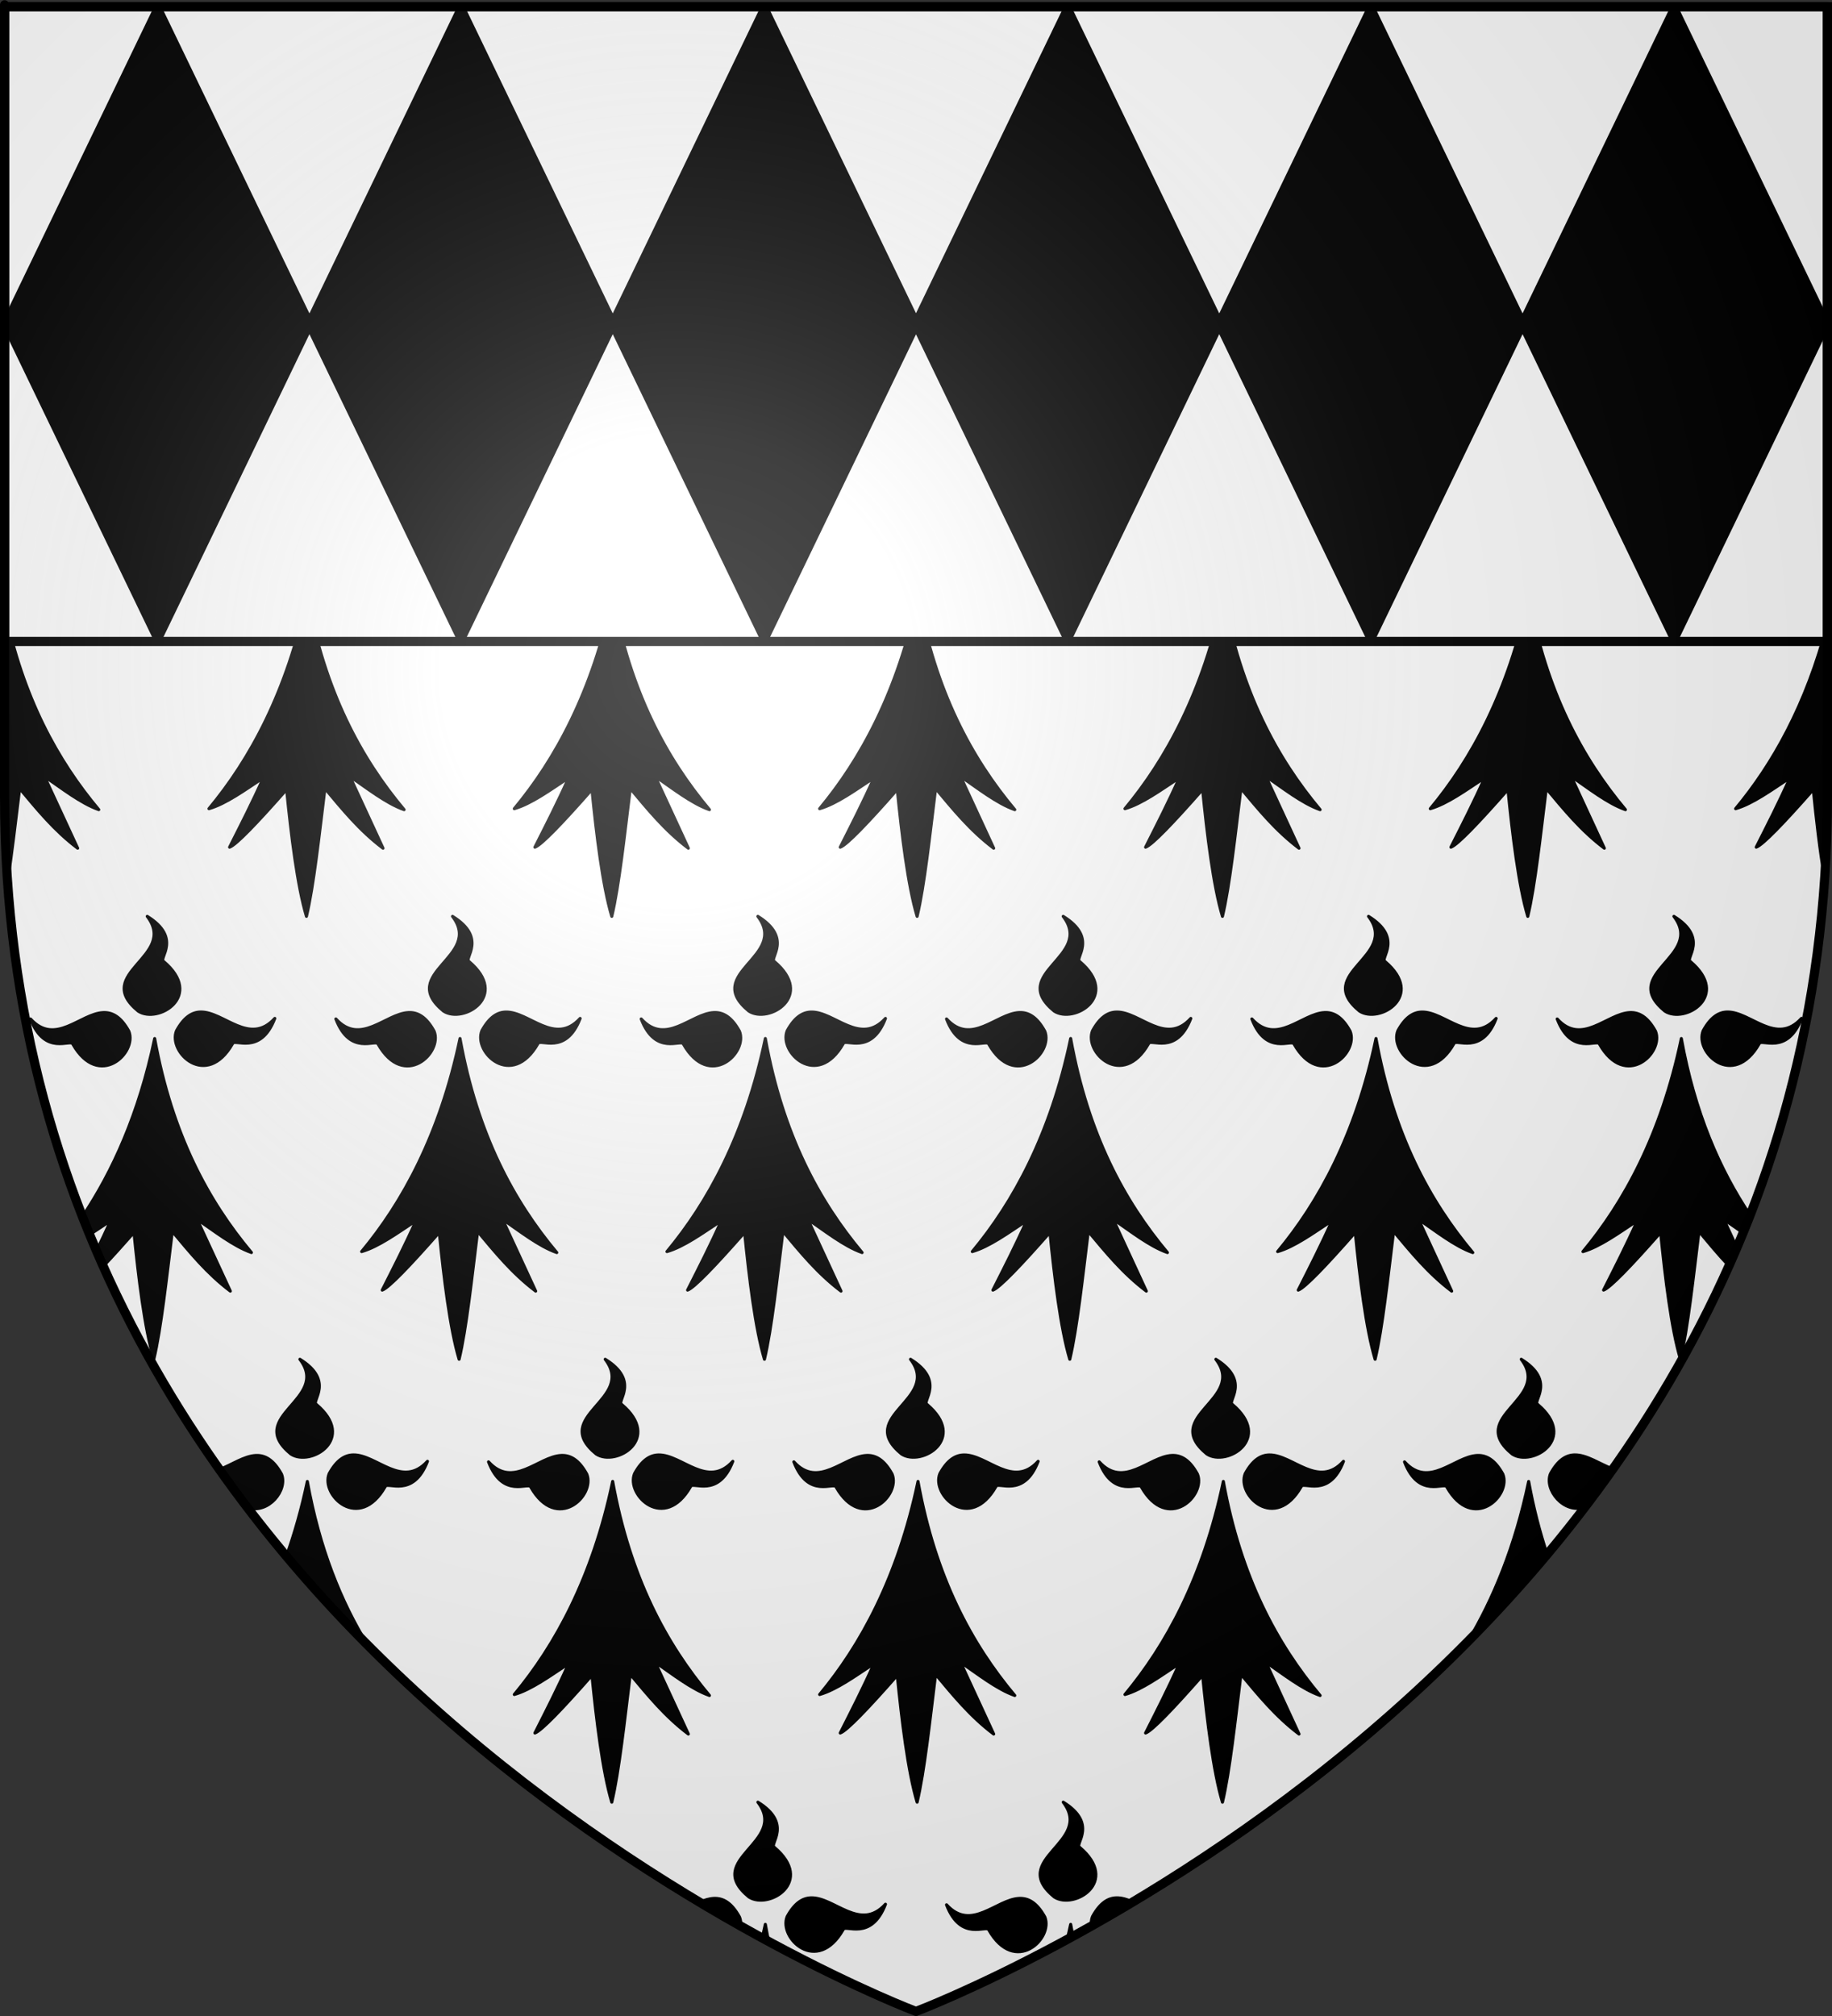
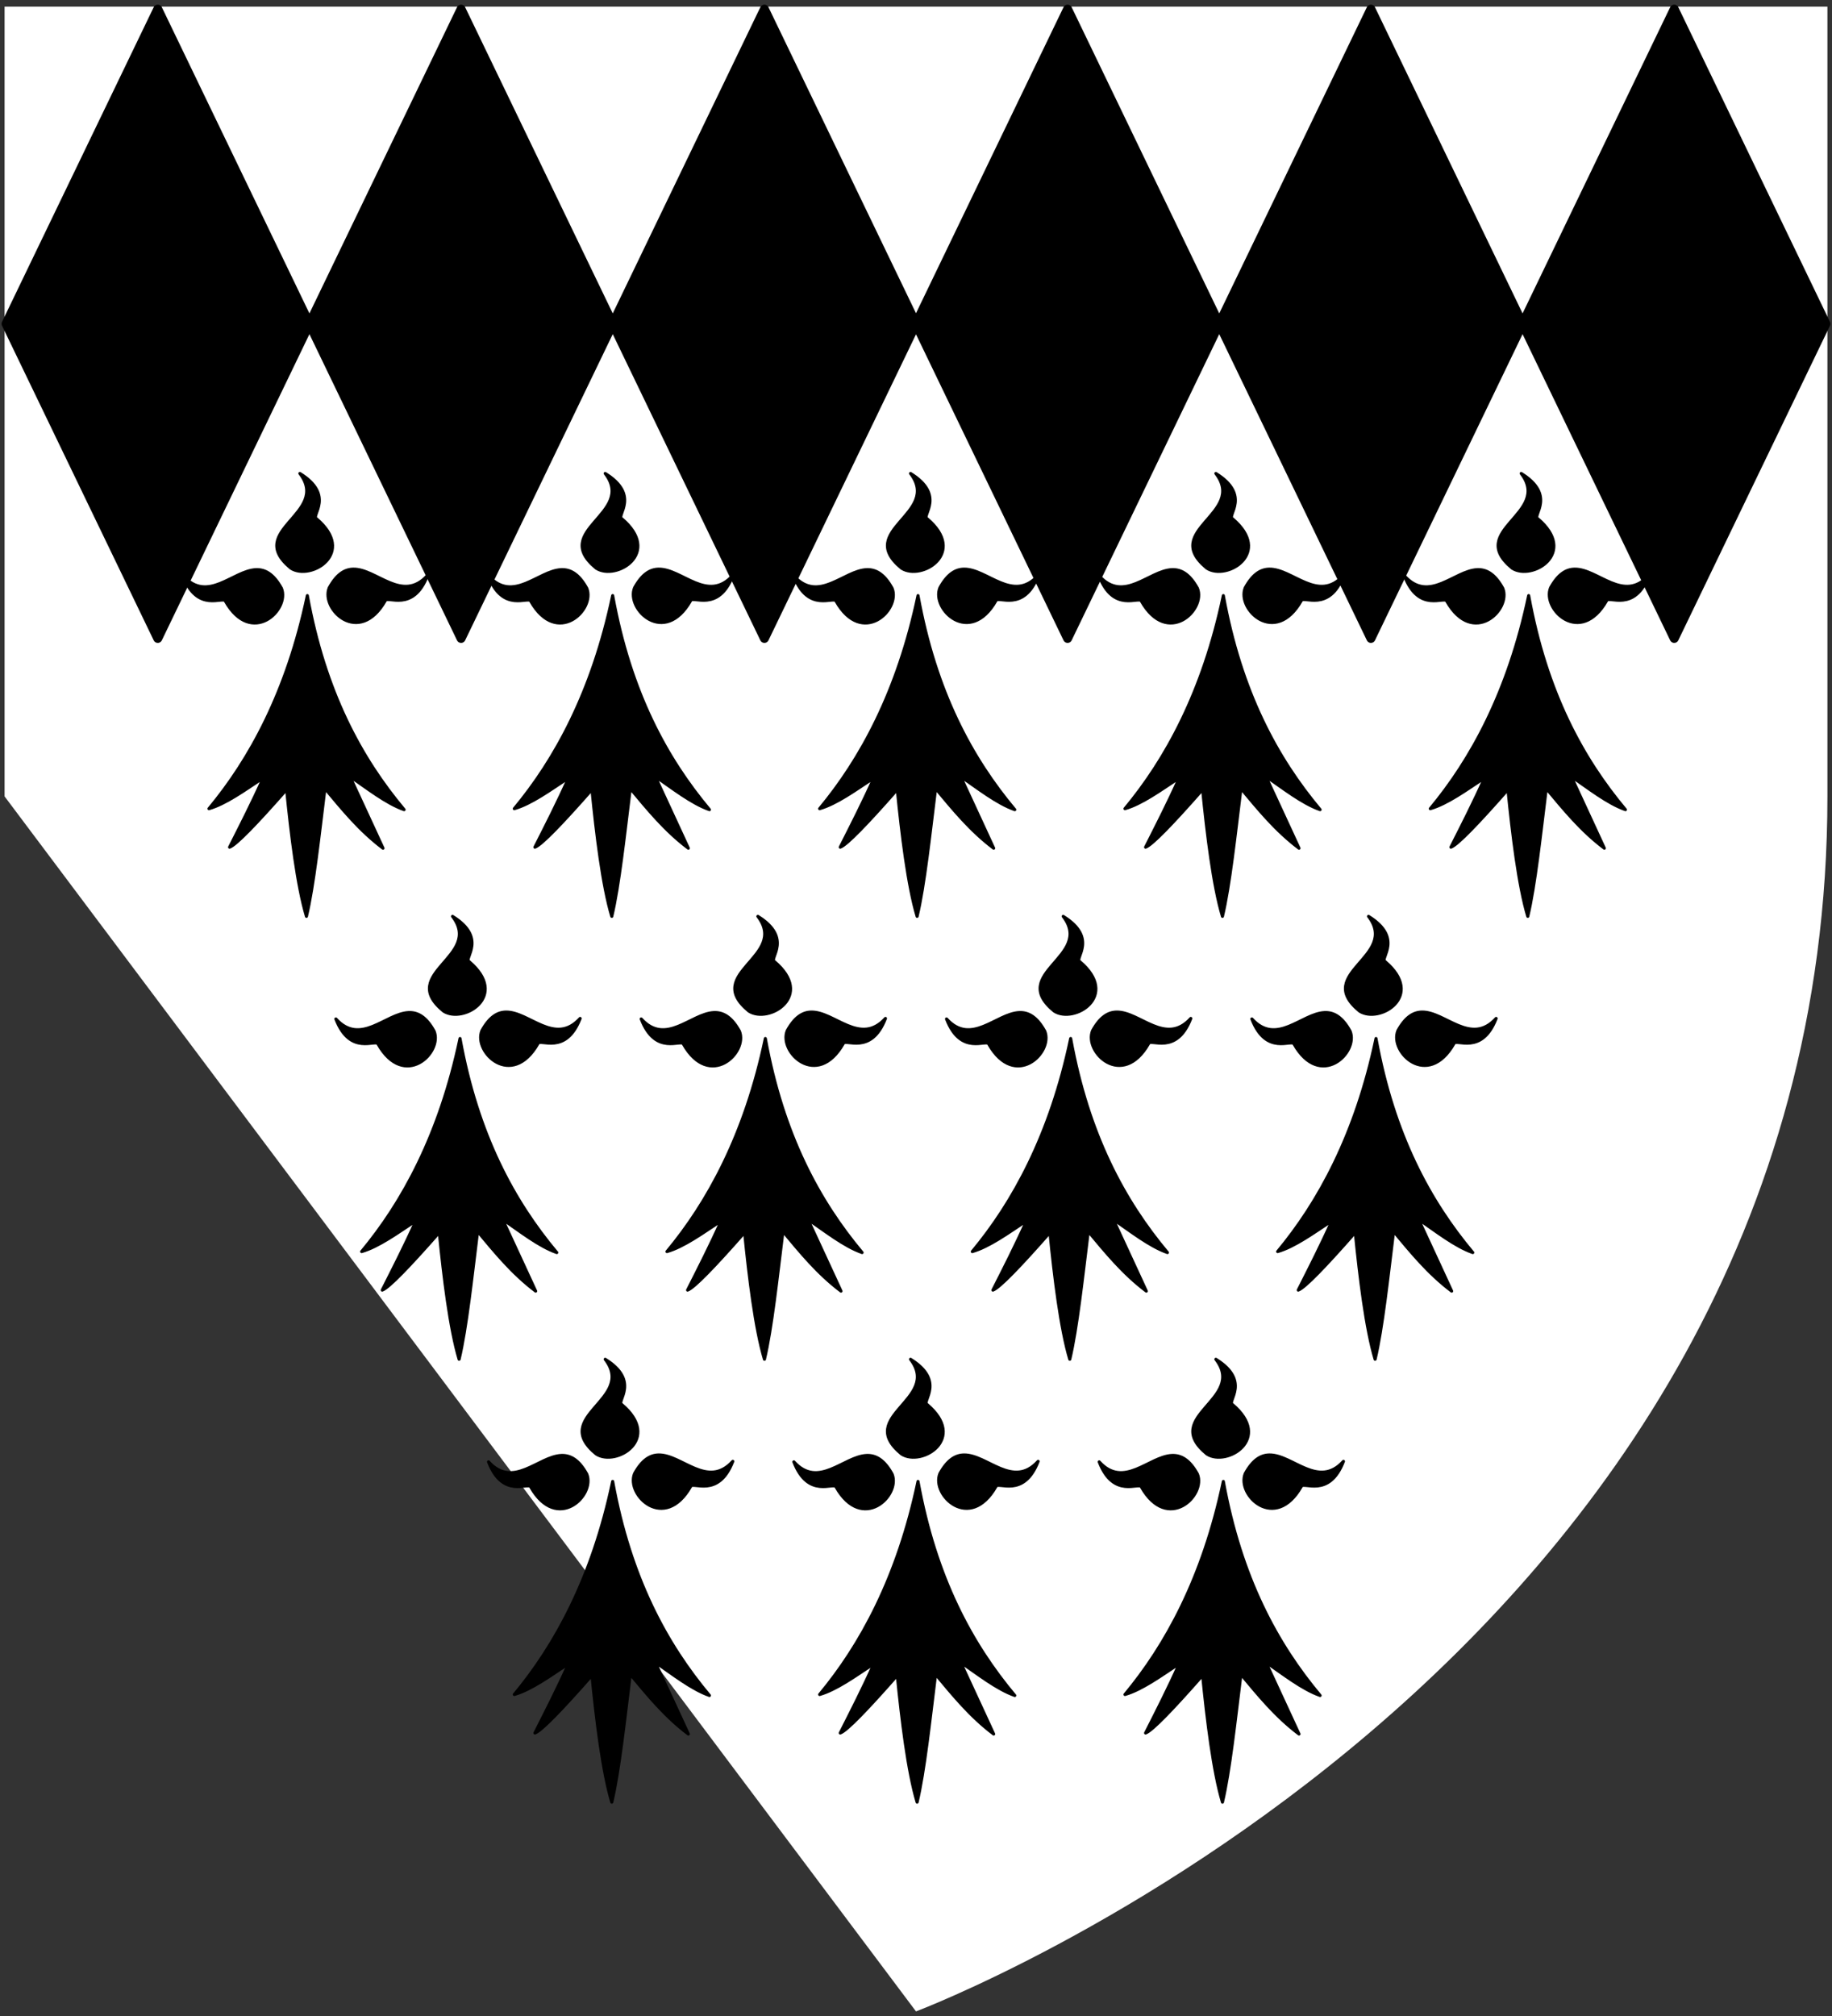
<svg xmlns="http://www.w3.org/2000/svg" xmlns:xlink="http://www.w3.org/1999/xlink" version="1.0" width="600" height="660" id="svg2">
  <rect width="100%" height="100%" fill="#333333" stroke="none" />
  <defs id="defs6">
    <linearGradient id="linearGradient2893">
      <stop style="stop-color:#ffffff;stop-opacity:0.314" offset="0" id="stop2895" />
      <stop style="stop-color:#ffffff;stop-opacity:0.251" offset="0.19" id="stop2897" />
      <stop style="stop-color:#6b6b6b;stop-opacity:0.125" offset="0.6" id="stop2901" />
      <stop style="stop-color:#000000;stop-opacity:0.125" offset="1" id="stop2899" />
    </linearGradient>
    <radialGradient cx="221.445" cy="226.331" r="300" fx="221.445" fy="226.331" id="radialGradient3163" xlink:href="#linearGradient2893" gradientUnits="userSpaceOnUse" gradientTransform="matrix(1.353,0,0,1.349,-77.629,-85.747)" />
  </defs>
  <g style="display:inline" id="layer3">
-     <path d="M 300,658.5 C 300,658.5 598.5,546.18 598.5,260.728 C 598.5,-24.723 598.5,2.176 598.5,2.176 L 1.5,2.176 L 1.5,260.728 C 1.5,546.18 300,658.5 300,658.5 z " style="fill:#ffffff;fill-opacity:1;fill-rule:evenodd;stroke:none;stroke-width:1px;stroke-linecap:butt;stroke-linejoin:miter;stroke-opacity:1" id="path2855" />
-     <path d="M 598.219,155 C 598.324,155.138 598.403,155.27 598.5,155.406 C 598.5,155.332 598.5,155.261 598.5,155.188 C 598.404,155.126 598.318,155.061 598.219,155 z M 1.5,157.469 L 1.5,186.781 C 7.768,185.288 13.439,178.09 3.562,169.75 C 2.038,168.897 7.95,163.572 1.5,157.469 z M 598.5,166.25 C 594.203,172.616 585.154,177.746 595.281,186.031 C 596.214,186.639 597.322,186.943 598.5,187.031 C 598.5,176.183 598.5,174.487 598.5,166.25 z M 15.719,186.312 C 12.966,186.353 10.302,187.911 7.812,192.438 C 4.92,199.469 17.596,211.68 26.156,196.688 C 26.762,194.858 35.3,200.684 40,188.406 C 31.766,197.495 23.33,186.201 15.719,186.312 z M 583.781,186.5 C 576.298,186.851 568.058,197.49 560,188.594 C 564.7,200.871 573.238,194.983 573.844,196.812 C 582.404,211.805 595.08,199.625 592.188,192.594 C 589.552,187.8 586.71,186.362 583.781,186.5 z M 1.5,199.344 L 1.5,260.719 C 1.5,270.248 1.826,279.573 2.469,288.719 C 3.887,279.562 5.14,268.548 6.438,258.125 C 12.158,264.943 17.698,271.839 25.438,277.688 L 14.562,254.219 C 20.173,257.987 26.394,262.96 32.344,265.062 C 18.898,249.04 7.474,228.473 1.5,199.344 z M 598.5,204.125 C 591.586,230.818 580.45,250.336 568.438,264.75 C 573.985,263.152 580.22,258.601 586.25,254.625 C 582.563,262.874 578.875,270.065 575.188,277.344 C 577.389,276.56 584.386,269.248 593.875,258.469 C 594.851,268.193 596.035,278.671 597.594,287.594 C 598.186,278.808 598.5,269.857 598.5,260.719 C 598.5,198.232 598.5,240.235 598.5,204.125 z M 48.219,300 C 58.353,313.206 30.003,318.532 45.281,331.031 C 51.797,335.275 66.934,326.041 53.562,314.75 C 51.835,313.783 59.672,307.082 48.219,300 z M 548.219,300 C 558.353,313.206 530.003,318.532 545.281,331.031 C 551.797,335.275 566.934,326.041 553.562,314.75 C 551.835,313.783 559.672,307.082 548.219,300 z M 65.719,331.312 C 62.966,331.353 60.302,332.911 57.812,337.438 C 54.92,344.469 67.596,356.68 76.156,341.688 C 76.762,339.858 85.3,345.684 90,333.406 C 81.766,342.495 73.33,331.201 65.719,331.312 z M 565.719,331.312 C 562.966,331.353 560.302,332.911 557.812,337.438 C 554.92,344.469 567.596,356.68 576.156,341.688 C 576.762,339.858 585.3,345.684 590,333.406 C 581.766,342.495 573.33,331.201 565.719,331.312 z M 33.781,331.5 C 26.298,331.851 18.058,342.49 10,333.594 C 14.7,345.871 23.238,339.983 23.844,341.812 C 32.404,356.805 45.08,344.625 42.188,337.594 C 39.552,332.8 36.71,331.362 33.781,331.5 z M 533.781,331.5 C 526.298,331.851 518.058,342.49 510,333.594 C 514.7,345.871 523.238,339.983 523.844,341.812 C 532.404,356.805 545.08,344.625 542.188,337.594 C 539.552,332.8 536.71,331.362 533.781,331.5 z M 50.656,340 C 45.507,364.583 36.893,383.55 27,398.312 C 27.771,400.282 28.575,402.242 29.375,404.188 C 31.666,402.71 33.969,401.129 36.25,399.625 C 34.698,403.097 33.146,406.349 31.594,409.531 C 32.32,411.222 33.065,412.891 33.812,414.562 C 36.674,411.547 40.055,407.808 43.875,403.469 C 45.363,418.288 47.37,434.952 50.375,445 C 52.767,434.968 54.539,418.371 56.438,403.125 C 62.158,409.943 67.698,416.839 75.438,422.688 L 64.562,399.219 C 70.173,402.987 76.394,407.96 82.344,410.062 C 68.236,393.251 56.352,371.462 50.656,340 z M 550.656,340 C 544.066,371.459 531.783,393.737 518.438,409.75 C 523.985,408.152 530.22,403.601 536.25,399.625 C 532.563,407.874 528.875,415.065 525.188,422.344 C 527.389,421.56 534.386,414.248 543.875,403.469 C 545.363,418.288 547.37,434.952 550.375,445 C 552.767,434.968 554.539,418.371 556.438,403.125 C 559.625,406.924 562.763,410.753 566.25,414.406 C 567.129,412.436 567.994,410.465 568.844,408.469 L 564.562,399.219 C 566.597,400.585 568.723,402.105 570.875,403.594 C 571.653,401.691 572.437,399.771 573.188,397.844 C 563.198,382.902 555.067,364.36 550.656,340 z M 98.219,445 C 108.353,458.206 80.003,463.532 95.281,476.031 C 101.797,480.275 116.934,471.041 103.562,459.75 C 101.835,458.783 109.672,452.082 98.219,445 z M 498.219,445 C 508.353,458.206 480.003,463.532 495.281,476.031 C 501.797,480.275 516.934,471.041 503.562,459.75 C 501.835,458.783 509.672,452.082 498.219,445 z M 115.719,476.312 C 112.966,476.353 110.302,477.911 107.812,482.438 C 104.92,489.469 117.596,501.68 126.156,486.688 C 126.762,484.858 135.3,490.684 140,478.406 C 131.766,487.495 123.33,476.201 115.719,476.312 z M 515.719,476.312 C 512.966,476.353 510.302,477.911 507.812,482.438 C 505.666,487.656 512.105,495.72 519.062,493.406 C 522.173,489.329 525.252,485.181 528.25,480.938 C 523.945,479.309 519.718,476.254 515.719,476.312 z M 83.781,476.5 C 79.97,476.679 75.955,479.518 71.875,481.094 C 74.875,485.336 77.95,489.486 81.062,493.562 C 87.972,495.749 94.321,487.781 92.188,482.594 C 89.552,477.8 86.71,476.362 83.781,476.5 z M 483.781,476.5 C 476.298,476.851 468.058,487.49 460,478.594 C 464.7,490.871 473.238,484.983 473.844,486.812 C 482.404,501.805 495.08,489.625 492.188,482.594 C 489.552,477.8 486.71,476.362 483.781,476.5 z M 100.656,485 C 98.798,493.872 96.473,501.992 93.812,509.469 C 102.43,519.732 111.334,529.409 120.406,538.531 C 111.688,524.36 104.652,507.072 100.656,485 z M 500.656,485 C 496.178,506.376 489.064,523.499 480.781,537.312 C 489.62,528.363 498.321,518.912 506.719,508.875 C 504.292,501.575 502.226,493.671 500.656,485 z M 248.219,590 C 258.353,603.206 230.003,608.532 245.281,621.031 C 251.797,625.275 266.934,616.041 253.562,604.75 C 251.835,603.783 259.672,597.082 248.219,590 z M 348.219,590 C 358.353,603.206 330.003,608.532 345.281,621.031 C 351.797,625.275 366.934,616.041 353.562,604.75 C 351.835,603.783 359.672,597.082 348.219,590 z M 265.719,621.312 C 262.966,621.353 260.302,622.91 257.812,627.438 C 254.92,634.469 267.596,646.68 276.156,631.688 C 276.762,629.858 285.3,635.684 290,623.406 C 281.766,632.495 273.33,621.201 265.719,621.312 z M 365.719,621.312 C 362.966,621.353 360.302,622.91 357.812,627.438 C 357.413,628.408 357.326,629.479 357.469,630.562 C 361.831,628.106 366.355,625.454 371.031,622.656 C 369.226,621.875 367.45,621.287 365.719,621.312 z M 233.781,621.5 C 232.259,621.571 230.702,622.078 229.125,622.75 C 233.755,625.519 238.241,628.129 242.562,630.562 C 242.676,629.533 242.568,628.519 242.188,627.594 C 239.552,622.8 236.71,621.362 233.781,621.5 z M 333.781,621.5 C 326.298,621.851 318.058,632.49 310,623.594 C 314.7,635.871 323.238,629.983 323.844,631.812 C 332.404,646.805 345.08,634.625 342.188,627.594 C 339.552,622.8 336.71,621.362 333.781,621.5 z M 250.656,630 C 250.338,631.521 249.97,632.99 249.625,634.469 C 250.337,634.857 251.049,635.247 251.75,635.625 C 251.359,633.782 251.003,631.913 250.656,630 z M 350.656,630 C 350.304,631.68 349.915,633.31 349.531,634.938 C 350.16,634.596 350.769,634.255 351.406,633.906 C 351.144,632.612 350.897,631.328 350.656,630 z " style="fill:#000000;fill-opacity:1;fill-rule:evenodd;stroke:#000000;stroke-width:1;stroke-linecap:round;stroke-linejoin:round;stroke-miterlimit:4;stroke-dasharray:none;stroke-opacity:1" id="path3240" />
+     <path d="M 300,658.5 C 300,658.5 598.5,546.18 598.5,260.728 C 598.5,-24.723 598.5,2.176 598.5,2.176 L 1.5,2.176 L 1.5,260.728 z " style="fill:#ffffff;fill-opacity:1;fill-rule:evenodd;stroke:none;stroke-width:1px;stroke-linecap:butt;stroke-linejoin:miter;stroke-opacity:1" id="path2855" />
    <path d="M 98.204,155 C 108.338,168.206 79.99,173.517 95.268,186.016 C 101.784,190.26 116.95,181.056 103.578,169.765 C 101.85,168.798 109.657,162.082 98.204,155 z M 115.714,186.325 C 112.961,186.365 110.317,187.897 107.828,192.424 C 104.935,199.456 117.61,211.666 126.17,196.673 C 126.776,194.843 135.3,200.691 140,188.414 C 131.766,197.503 123.325,186.213 115.714,186.325 z M 83.79,186.493 C 76.306,186.845 68.058,197.478 60,188.582 C 64.7,200.86 73.224,194.997 73.83,196.827 C 82.39,211.82 95.065,199.624 92.172,192.593 C 89.537,187.799 86.718,186.356 83.79,186.493 z M 100.657,194.99 C 94.067,226.449 81.786,248.736 68.441,264.749 C 73.988,263.151 80.228,258.601 86.258,254.625 C 82.57,262.875 78.875,270.076 75.188,277.355 C 77.39,276.571 84.378,269.233 93.866,258.453 C 95.354,273.272 97.36,289.952 100.365,300 C 102.757,289.968 104.527,273.363 106.426,258.117 C 112.146,264.934 117.7,271.843 125.44,277.691 L 114.575,254.205 C 120.186,257.973 126.397,262.969 132.348,265.072 C 118.24,248.26 106.353,226.452 100.657,194.99 z " style="fill:#000000;fill-opacity:1;fill-rule:evenodd;stroke:#000000;stroke-width:1;stroke-linecap:round;stroke-linejoin:round;stroke-miterlimit:4;stroke-dasharray:none;stroke-opacity:1" id="path3220" />
    <g id="g3226">
      <use transform="translate(100,0)" id="use3222" x="0" y="0" width="600" height="660" xlink:href="#path3220" />
      <use transform="translate(200,0)" id="use3224" x="0" y="0" width="600" height="660" xlink:href="#path3220" />
    </g>
    <use transform="translate(200,0)" id="use3232" x="0" y="0" width="600" height="660" xlink:href="#g3226" />
-     <path d="M 1.5,2.188 L 1.5,210 L 598.5,210 C 598.5,68.565 598.5,2.188 598.5,2.188 L 1.5,2.188 z " style="opacity:1;fill:#ffffff;fill-opacity:1;fill-rule:evenodd;stroke:#000000;stroke-width:3;stroke-linecap:round;stroke-linejoin:round;stroke-miterlimit:4;stroke-dasharray:none;stroke-dashoffset:0;stroke-opacity:1" id="rect2173" />
    <path d="M 51.671,3 L 2,106 L 51.671,209 L 101.341,106 L 51.671,3 z M 101.341,106 L 151.012,209 L 200.683,106 L 151.012,3 L 101.341,106 z M 200.683,106 L 250.353,209 L 300.024,106 L 250.353,3 L 200.683,106 z " style="fill:#000000;fill-opacity:1;fill-rule:evenodd;stroke:#000000;stroke-width:2.952;stroke-linecap:round;stroke-linejoin:round;stroke-miterlimit:4;stroke-dasharray:none;stroke-opacity:1" id="path2179" />
    <use transform="translate(297.976,0)" id="use3157" x="0" y="0" width="600" height="660" xlink:href="#path2179" />
    <use transform="translate(-50,145)" id="use3230" x="0" y="0" width="600" height="660" xlink:href="#g3226" />
    <use transform="translate(150,145)" id="use3234" x="0" y="0" width="600" height="660" xlink:href="#g3226" />
    <use transform="translate(300,290)" id="use3236" x="0" y="0" width="600" height="660" xlink:href="#path3220" />
    <use transform="translate(0,290)" id="use3238" x="0" y="0" width="600" height="660" xlink:href="#g3226" />
  </g>
  <g id="layer2">
-     <path d="M 300,658.5 C 300,658.5 598.5,546.18 598.5,260.728 C 598.5,-24.723 598.5,2.176 598.5,2.176 L 1.5,2.176 L 1.5,260.728 C 1.5,546.18 300,658.5 300,658.5 z " style="opacity:1;fill:url(#radialGradient3163);fill-opacity:1;fill-rule:evenodd;stroke:none;stroke-width:1px;stroke-linecap:butt;stroke-linejoin:miter;stroke-opacity:1" id="path2875" />
-   </g>
+     </g>
  <g id="layer1">
-     <path d="M 300,658.5 C 300,658.5 1.5,546.18 1.5,260.728 C 1.5,-24.723 1.5,2.176 1.5,2.176 L 598.5,2.176 L 598.5,260.728 C 598.5,546.18 300,658.5 300,658.5 z " style="opacity:1;fill:none;fill-opacity:1;fill-rule:evenodd;stroke:#000000;stroke-width:3;stroke-linecap:butt;stroke-linejoin:miter;stroke-miterlimit:4;stroke-dasharray:none;stroke-opacity:1" id="path1411" />
-   </g>
+     </g>
</svg>